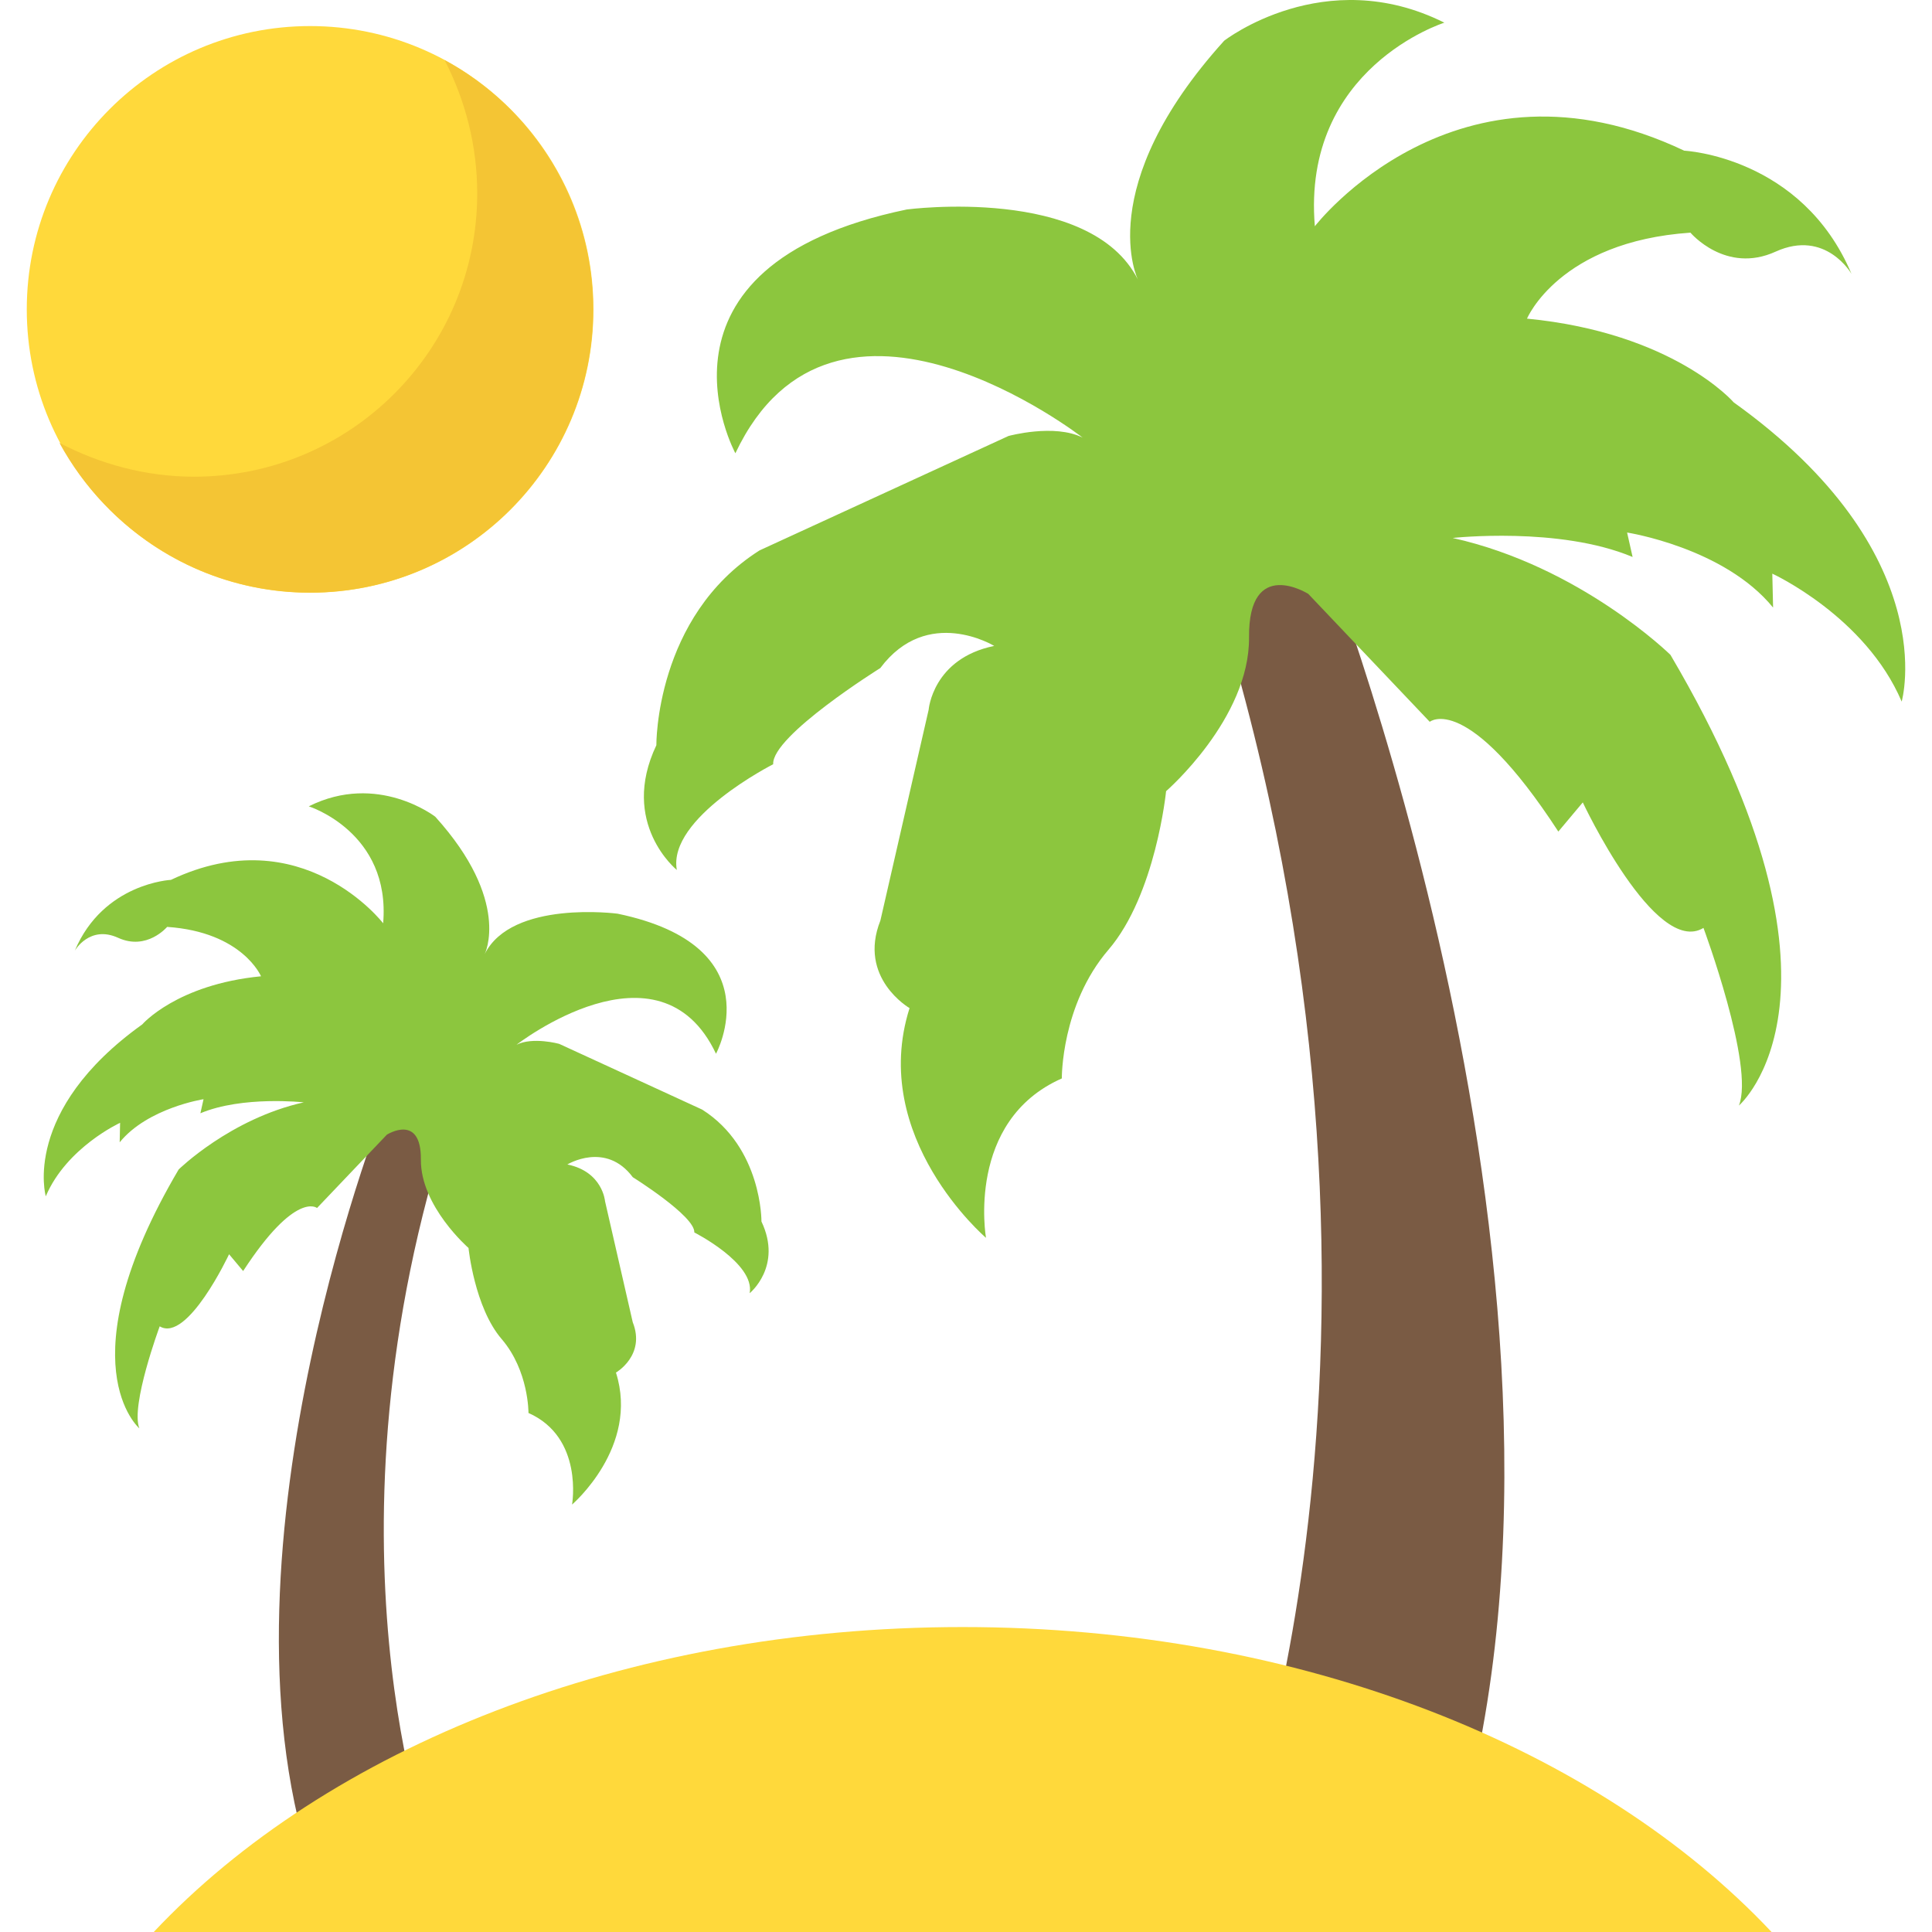
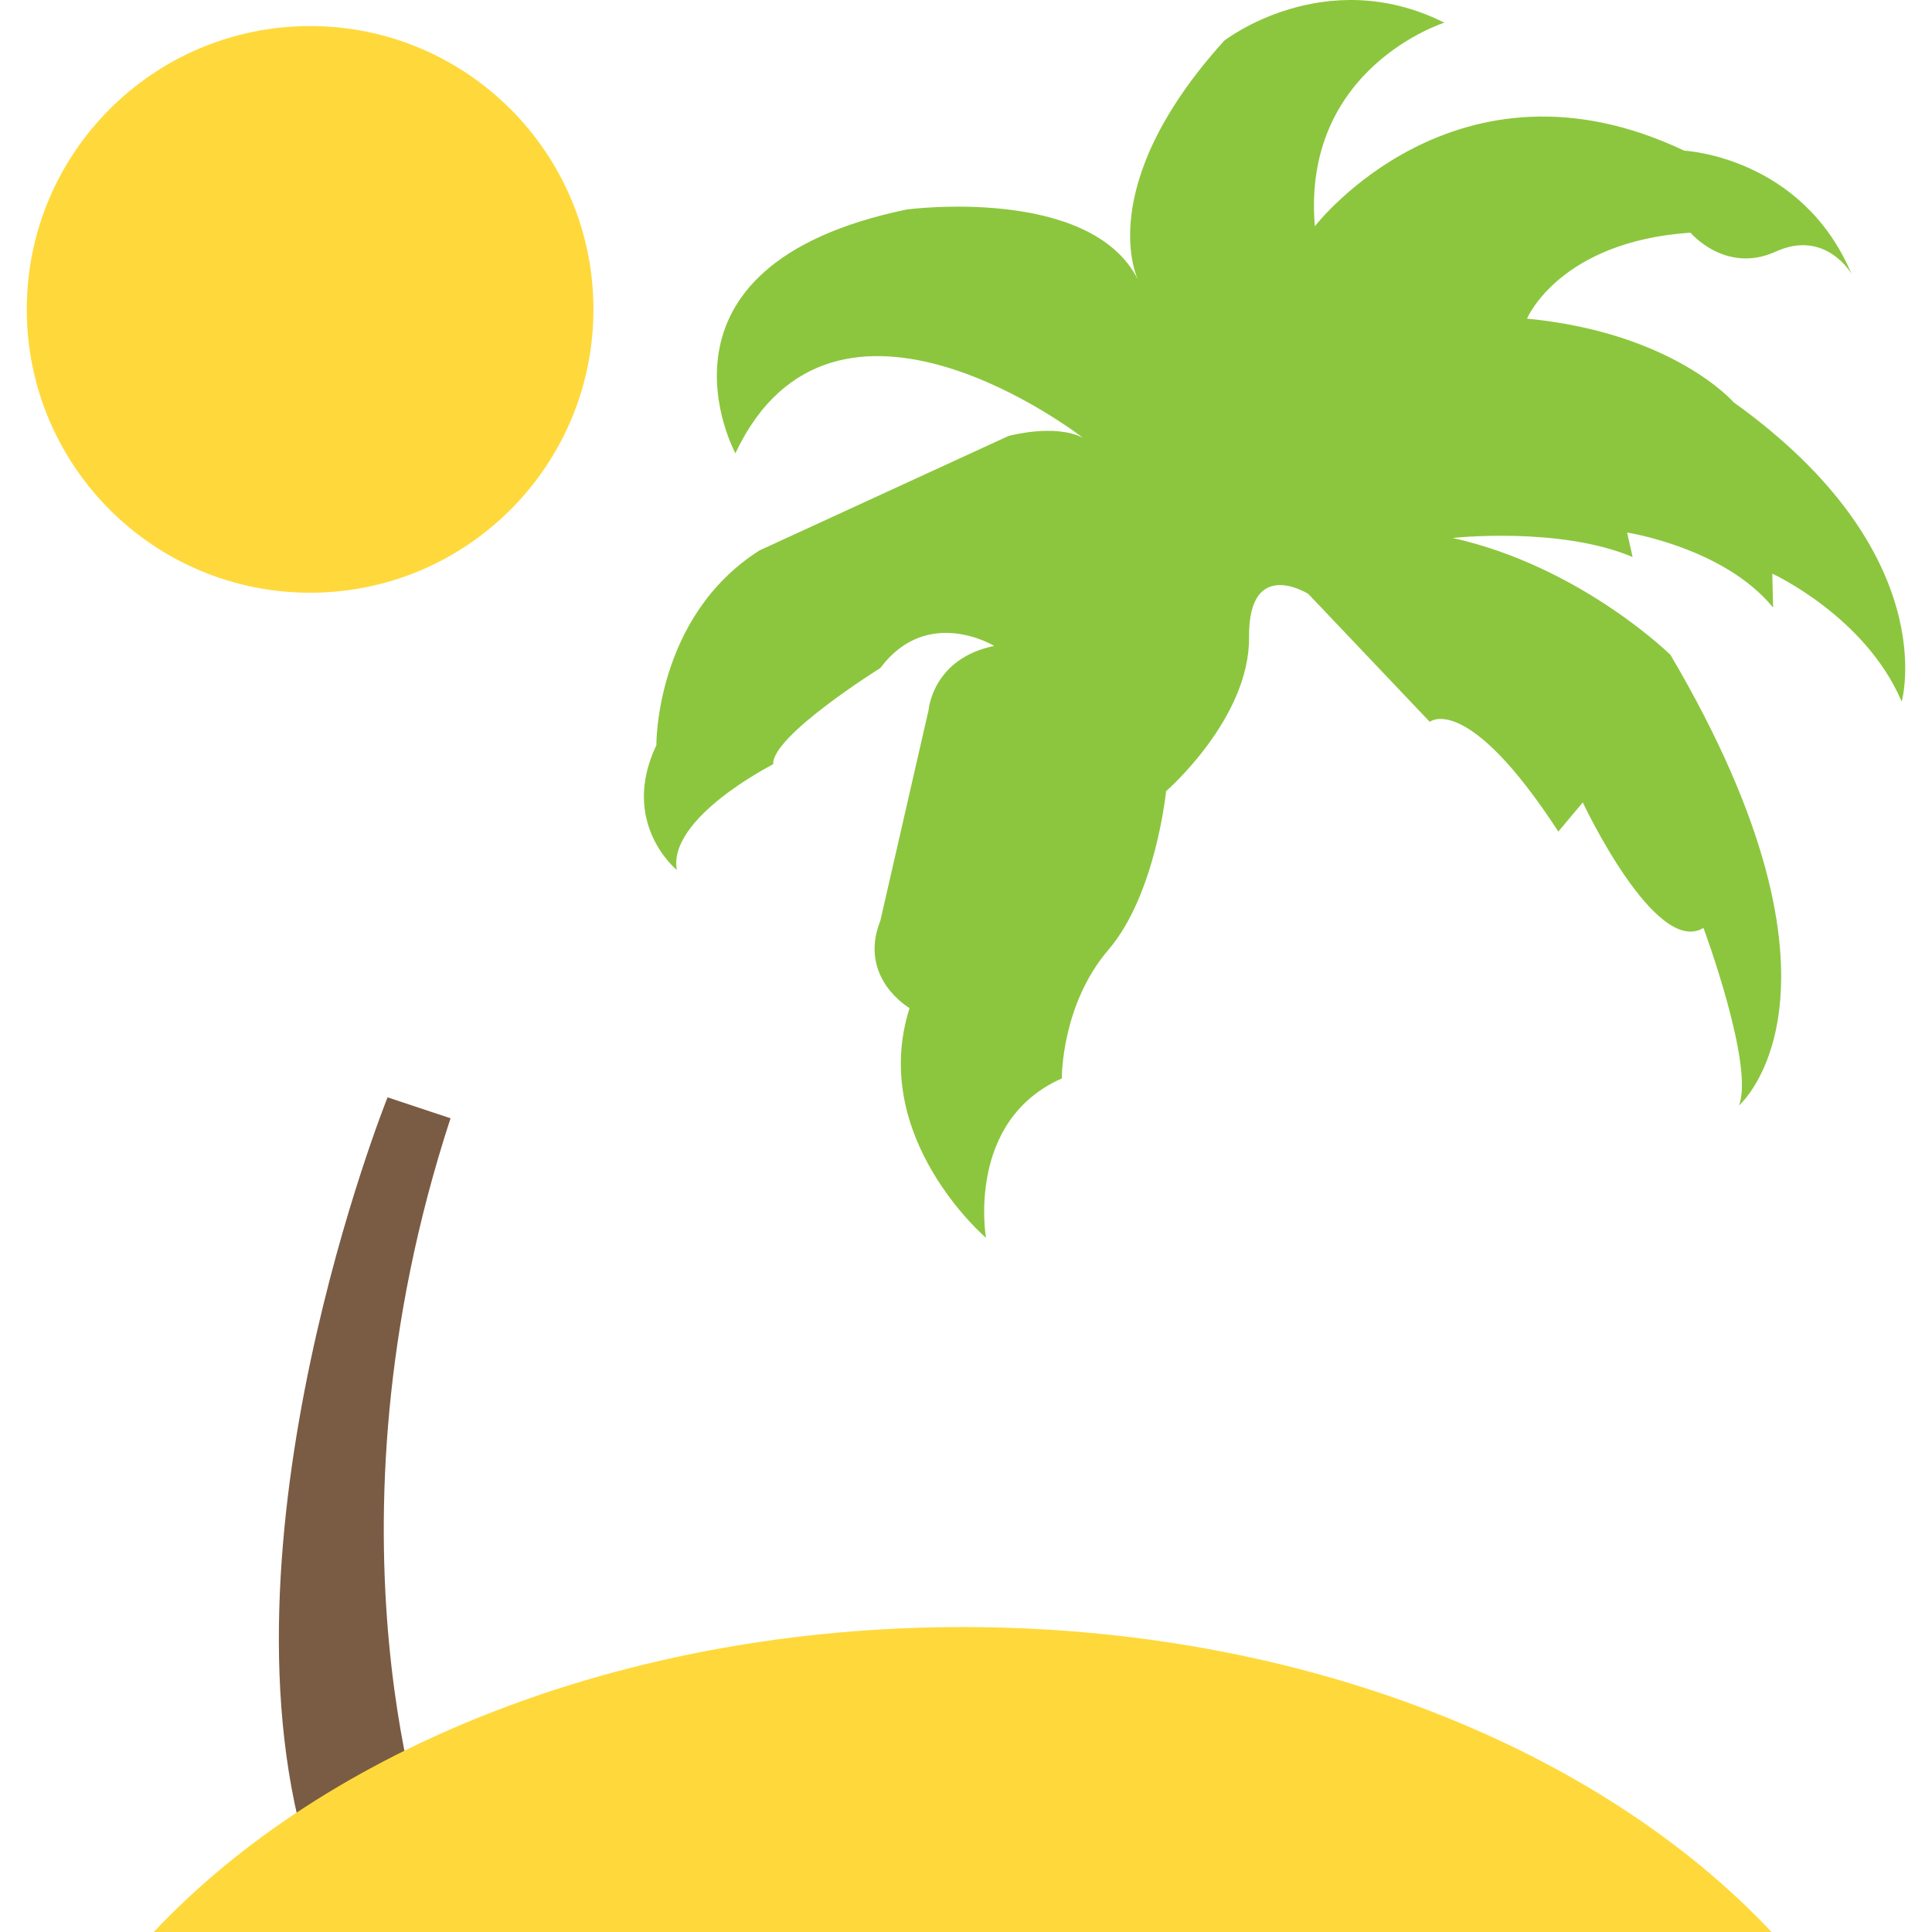
<svg xmlns="http://www.w3.org/2000/svg" version="1.1" id="Capa_1" x="0px" y="0px" viewBox="0 0 512.011 512.011" style="enable-background:new 0 0 512.011 512.011;" xml:space="preserve">
-   <path style="fill:#7A5B44;" d="M328.695,488.219c0,0,54.24-144.224-9.2-338.288l29.04-9.664c0,0,82.896,206.256,35.536,353.776  L328.695,488.219z" />
+   <path style="fill:#7A5B44;" d="M328.695,488.219l29.04-9.664c0,0,82.896,206.256,35.536,353.776  L328.695,488.219z" />
  <path style="fill:#8CC63E;" d="M490.679,72.587c-13.168-31.168-44.336-32.656-44.336-32.656  c-60.432-28.688-97.888,20.032-97.888,20.032c-3.536-42.048,34.32-53.952,34.32-53.952c-31.792-15.904-58.352,4.784-58.352,4.784  c-35.152,38.896-22.832,63.36-22.832,63.36c-12.544-25.104-61.28-18.64-61.28-18.64c-72.368,15.024-45.424,64.608-45.424,64.608  c26.176-55.408,92.032-4.144,92.032-4.144c-7.52-3.776-19.664-0.432-19.664-0.432l-65.968,30.32  c-27.696,17.584-27.344,51.632-27.344,51.632c-9.84,20.704,5.424,33.056,5.424,33.056c-2.496-13.808,25.536-28.016,25.536-28.016  c-0.416-7.536,28.384-25.488,28.384-25.488c12.496-16.704,30.192-5.872,30.192-5.872c-16.32,3.344-17.376,16.928-17.376,16.928  l-12.784,55.84c-6.064,15.264,7.728,23.216,7.728,23.216c-10.896,34.304,20.256,60.88,20.256,60.88s-5.424-30.96,20.096-42.24  c0,0-0.208-19.456,12.352-34.096c12.56-14.64,15.28-42.032,15.28-42.032s22.176-19.232,21.984-40.784  c-0.192-21.536,15.696-11.504,15.696-11.504l32.192,33.904c0,0,9.84-8.16,34.08,29.088l6.48-7.728c0,0,19.232,41.008,31.984,33.264  c0,0,13.584,36.608,9.392,47.072c0,0,34.736-29.68-18.144-119.44c0,0-23.84-23.44-57.712-30.976c0,0,28.24-3.12,47.68,5.04  l-1.456-6.48c0,0,25.728,3.984,38.688,19.888l-0.208-8.992c0,0,24.672,11.312,34.288,33.904c0,0,11.312-39.312-44.512-79.296  c0,0-15.888-18.416-54.784-22.192c0,0,8.528-20.416,43.312-22.784c0,0,9.328,11.072,22.592,5.024  C483.863,60.667,490.679,72.587,490.679,72.587z" />
  <path style="fill:#7A5B44;" d="M114.119,490.699c0,0-31.168-82.848,5.28-194.336l-16.688-5.552c0,0-47.616,118.48-20.416,203.232  L114.119,490.699z" />
-   <path style="fill:#8CC63E;" d="M19.831,251.931c7.568-17.904,25.472-18.752,25.472-18.752c34.72-16.48,56.24,11.504,56.24,11.504  c2.032-24.144-19.712-30.992-19.712-30.992c18.256-9.136,33.52,2.752,33.52,2.752c20.192,22.336,13.104,36.4,13.104,36.4  c7.2-14.416,35.2-10.704,35.2-10.704c41.584,8.64,26.096,37.12,26.096,37.12c-15.024-31.84-52.864-2.384-52.864-2.384  c4.32-2.16,11.296-0.24,11.296-0.24l37.904,17.424c15.904,10.096,15.712,29.664,15.712,29.664c5.648,11.888-3.12,18.992-3.12,18.992  c1.44-7.936-14.672-16.096-14.672-16.096c0.24-4.32-16.304-14.64-16.304-14.64c-7.168-9.6-17.344-3.376-17.344-3.376  c9.376,1.92,9.984,9.728,9.984,9.728l7.344,32.08c3.488,8.768-4.448,13.344-4.448,13.344c6.256,19.696-11.632,34.976-11.632,34.976  s3.12-17.776-11.552-24.272c0,0,0.112-11.168-7.104-19.584c-7.216-8.4-8.784-24.144-8.784-24.144s-12.736-11.056-12.624-23.424  c0.112-12.384-9.008-6.608-9.008-6.608l-18.512,19.44c0,0-5.648-4.688-19.584,16.704l-3.728-4.448c0,0-11.04,23.552-18.384,19.104  c0,0-7.792,21.024-5.392,27.04c0,0-19.952-17.056,10.416-68.608c0,0,13.696-13.456,33.152-17.792c0,0-16.224-1.792-27.392,2.896  l0.832-3.728c0,0-14.784,2.288-22.224,11.424l0.112-5.168c0,0-14.176,6.496-19.696,19.472c0,0-6.496-22.592,25.568-45.552  c0,0,9.12-10.576,31.472-12.752c0,0-4.896-11.728-24.88-13.088c0,0-5.36,6.368-12.976,2.896  C23.751,245.083,19.831,251.931,19.831,251.931z" />
  <g>
    <path style="fill:#FFD93B;" d="M469.495,512.011c-45.728-48.608-124.528-80.816-214.384-80.816S86.455,463.403,40.743,512.011   H469.495z" />
    <circle style="fill:#FFD93B;" cx="82.183" cy="81.995" r="75.088" />
  </g>
-   <path style="fill:#F4C534;" d="M157.191,82.011c0,41.44-33.6,75.04-75.04,75.04c-28.64,0-53.6-16.16-66.4-39.68  c10.72,5.6,22.88,8.96,35.68,8.96c41.44,0,75.04-33.6,75.04-75.04c0-12.8-3.2-24.8-8.64-35.36  C141.191,28.571,157.191,53.531,157.191,82.011z" />
  <g>
</g>
  <g>
</g>
  <g>
</g>
  <g>
</g>
  <g>
</g>
  <g>
</g>
  <g>
</g>
  <g>
</g>
  <g>
</g>
  <g>
</g>
  <g>
</g>
  <g>
</g>
  <g>
</g>
  <g>
</g>
  <g>
</g>
</svg>